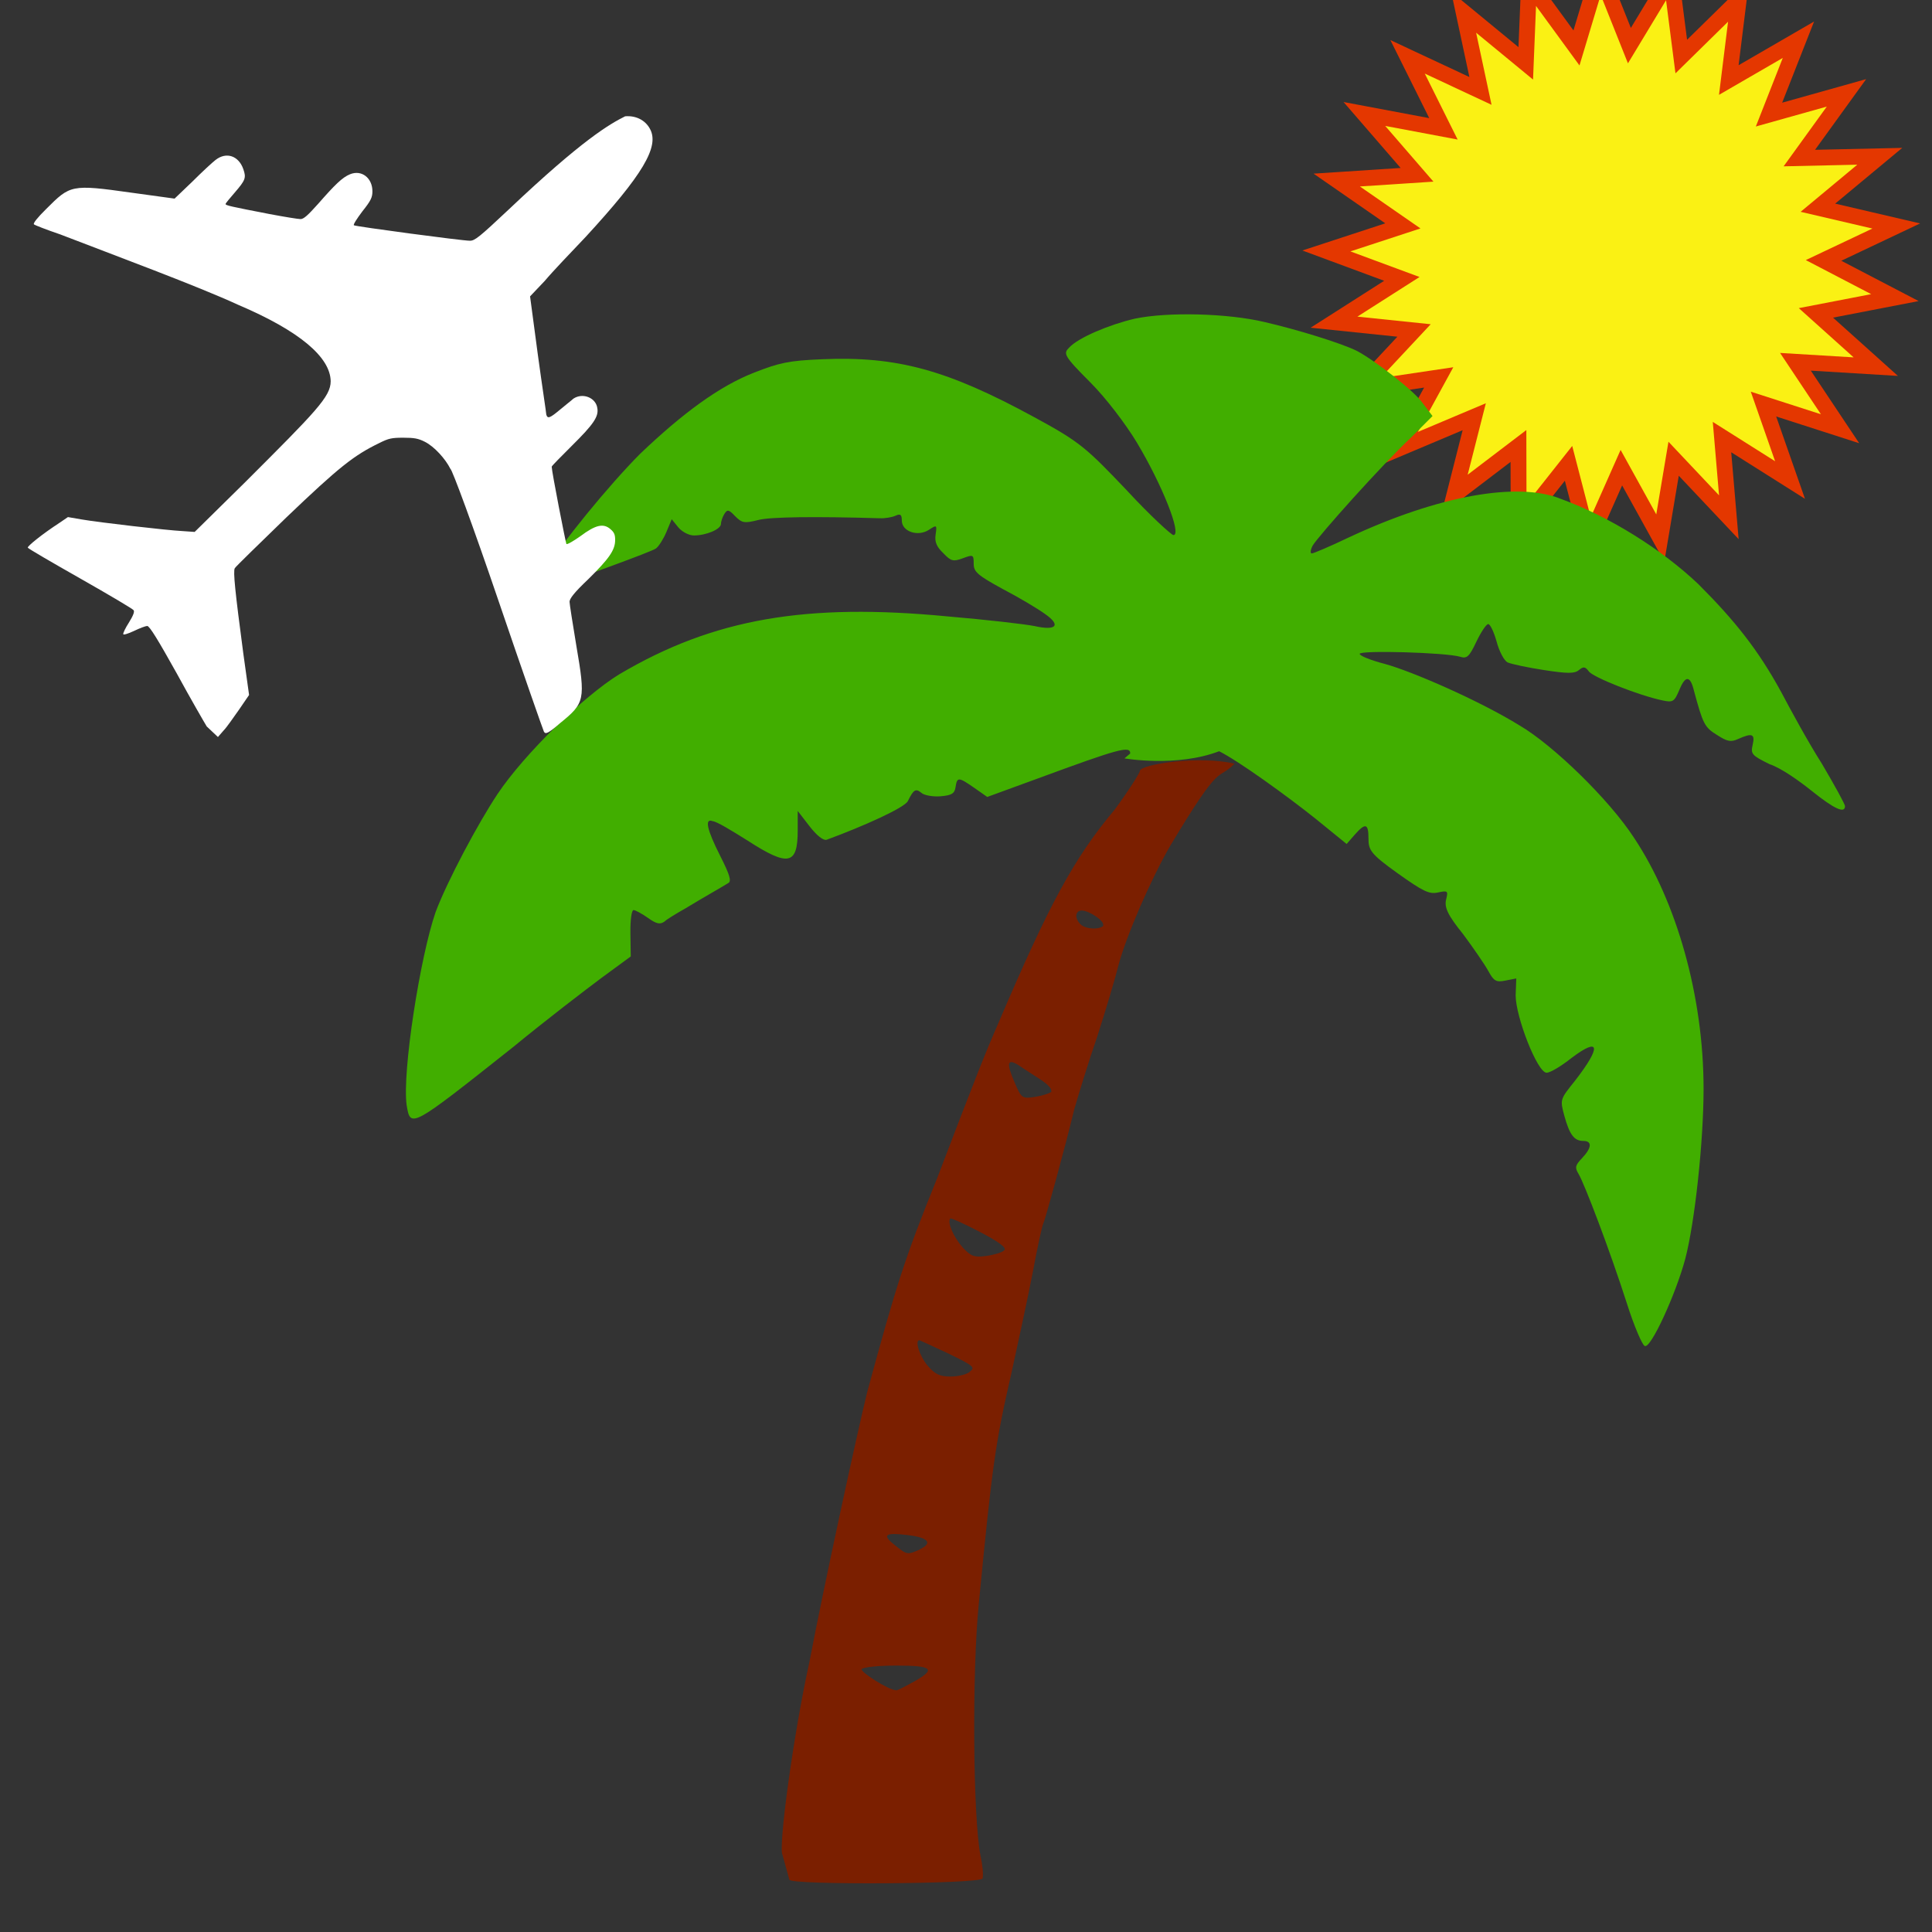
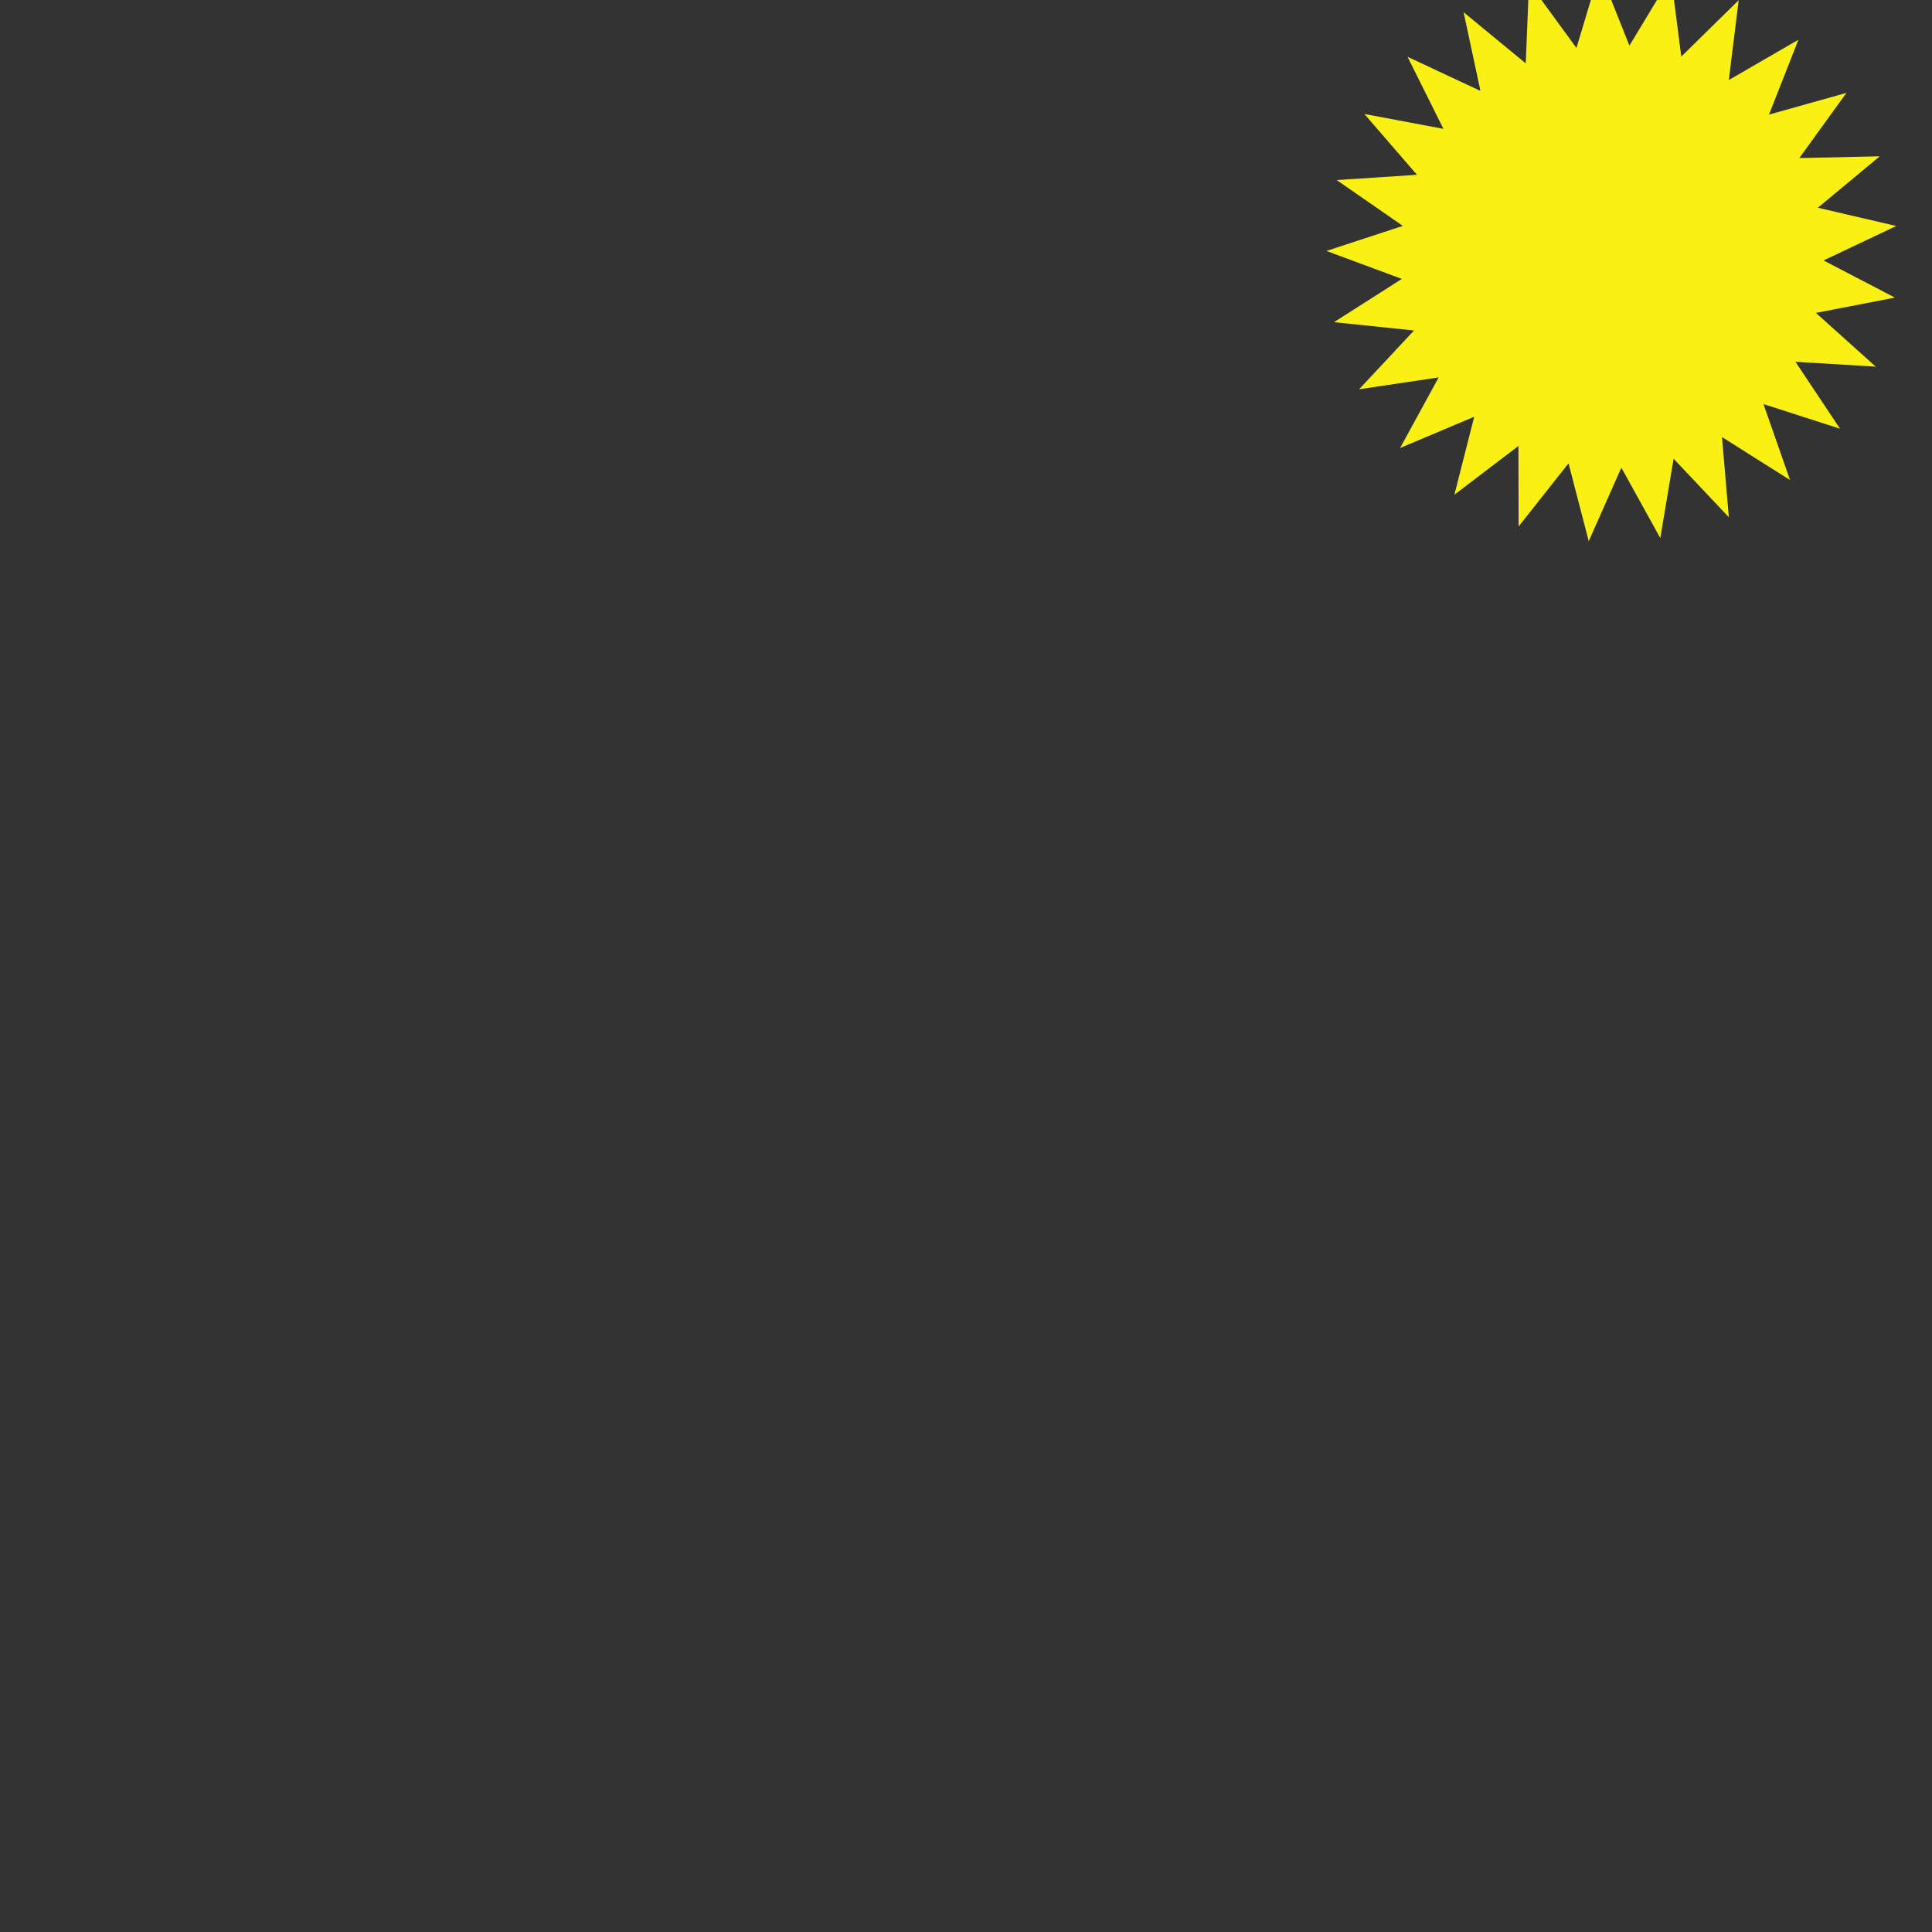
<svg xmlns="http://www.w3.org/2000/svg" version="1.1" width="100" height="100" style="background-color: rgb(138, 255, 241);" viewBox="0 0 100 100">
  <rect x="0" y="0" width="100" height="100" fill="#333333" stroke="none" />
  <svg height="100" viewBox="0 0 100 100" width="100" version="1.1" data-fname="sol_5.svg" ica="0" style="background-color: rgb(138, 255, 241);">
    <g id="g4521" transform="translate(63.5,-7) scale(0.4,0.4) rotate(0,50,50)" scale="0.4" xtranslate="63.5" ytranslate="-7">
      <path style="fill:#faf114" d="m79.354 72.98-9.91-3.193 3.437 9.828-8.805-5.557.885 10.374-7.146-7.572-1.723 10.268-5.038-9.111-4.223 9.517-2.614-10.078-6.457 8.168-.026-10.412-8.285 6.306 2.564-10.091-9.593 4.047 4.994-9.136-10.298 1.534 7.109-7.607-10.356-1.075 8.777-5.6-9.763-3.617 9.894-3.242-8.557-5.931 10.389-.679-6.813-7.873 10.232 1.926-4.641-9.32 9.432 4.41-2.178-10.181 8.039 6.617.423-10.403 6.14 8.408 2.996-9.971 3.857 9.671 5.382-8.913 1.33 10.326 7.429-7.294-1.28 10.333 9.01-5.217-3.809 9.69 10.024-2.813-6.099 8.438 10.409-.231-8.006 6.656 10.14 2.364-9.41 4.456 9.233 4.812-10.222 1.976 7.746 6.957-10.393-.628z" idkol="ikol0" />
-       <path style="fill:#e43700;" d="m48.104 10.629-3.248 10.809-6.656-9.115-.459 11.277-8.715-7.172 2.361 11.037-10.223-4.781 5.029 10.102-11.09-2.086 7.385 8.533-11.262.736 9.277 6.43-10.727 3.514 10.584 3.92-9.516 6.072 11.227 1.164-7.705 8.246 11.164-1.664-5.414 9.904 10.398-4.387-2.779 10.939 8.98-6.834.027 11.285 7-8.854 2.832 10.924 4.578-10.314 5.461 9.875 1.869-11.129 7.746 8.207-.959-11.244 9.543 6.023-3.725-10.654 10.742 3.461-1.627-2.441-4.633-6.951 11.268.682-8.396-7.541 11.08-2.143-10.008-5.217 10.199-4.83-10.992-2.562 8.68-7.215-11.283.25 6.611-9.146-10.867 3.049 4.129-10.504-9.766 5.656 1.387-11.201-8.055 7.906-1.441-11.193-5.834 9.662-4.18-10.484zm.271 6.209 3.531 8.857 4.932-8.166 1.217 9.461 6.805-6.682-1.172 9.465 8.254-4.779-3.488 8.875 9.182-2.576-5.588 7.731 9.535-.213-7.334 6.098 9.287 2.166-8.617 4.08 8.459 4.408-9.365 1.81 7.096 6.371-9.52-.574 5.287 7.936-9.076-2.924 3.147 9.002-8.065-5.09.811 9.502-6.545-6.936-1.578 9.404-4.615-8.346-3.867 8.717-2.394-9.23-5.916 7.482-.021-9.537-7.59 5.775 2.35-9.244-8.787 3.707 4.574-8.367-9.434 1.404 6.512-6.969-9.486-.984 8.041-5.129-8.945-3.312 9.065-2.971-7.838-5.432 9.516-.623-6.24-7.211 9.371 1.764-4.252-8.537 8.641 4.041-1.996-9.328 7.365 6.062.387-9.527 5.623 7.701 2.746-9.133z" idkol="ikol1" />
    </g>
  </svg>
  <svg width="100" height="100" version="1.1" viewBox="0 0 100 100" data-fname="arbol-palmera_5.svg" ica="1" style="background-color: rgb(138, 255, 241);">
    <g transform="translate(8.5,5) scale(1,1) rotate(0,50,50)" scale="1" xtranslate="8.5" ytranslate="5">
-       <path d="m50 34c0-.41-.54-.27-4.8 1.3l-2.6.95-.67-.47c-.82-.57-.89-.57-.97-.045-.048.34-.2.43-.77.48-.39.032-.84-.043-.99-.17-.3-.25-.41-.19-.71.42-.18.35-2.3 1.3-4.2 2-.17.056-.51-.21-.89-.7l-.61-.79v1c0 1.8-.48 1.9-2.6.53-.83-.52-1.6-.99-1.8-1-.43-.17-.31.42.39 1.8.49.97.59 1.3.42 1.4-.35.22-1.3.75-2.2 1.3-.46.26-.98.57-1.1.69-.24.17-.42.13-.87-.19-.31-.22-.65-.4-.74-.4-.097 0-.17.52-.16 1.2l.018 1.2-1.5 1.1c-.82.61-2.9 2.2-4.6 3.6-5.3 4.2-5.3 4.2-5.5 3-.24-1.7.7-7.7 1.5-10 .6-1.6 2.2-4.6 3.2-6.1 1.4-2.1 4.5-5.1 6.3-6.2 4.9-2.9 9.7-3.7 17-3 2 .17 4 .4 4.5.5 1.1.25 1.4-.026.55-.62-.34-.25-1.3-.83-2.2-1.3-1.3-.71-1.5-.89-1.5-1.3-0-.48-.026-.49-.56-.29-.49.18-.61.16-1-.25-.36-.34-.47-.6-.41-.98.073-.5.061-.51-.35-.24-.57.37-1.4.088-1.4-.48 0-.31-.072-.37-.33-.25-.18.081-.54.14-.8.13-3.4-.1-5.7-.071-6.3.09-.72.18-.84.16-1.2-.2-.32-.34-.4-.36-.55-.12-.097.15-.18.39-.18.52-.003.28-.77.6-1.4.6-.26 0-.62-.19-.81-.42l-.34-.42-.27.65c-.15.36-.39.74-.54.86-.21.17-4.2 1.6-5.6 2.1-.42.13-.43-.32-.021-1.1.58-1.1 3.2-4.3 4.8-5.9 2.2-2.1 4.1-3.5 5.9-4.2 1.3-.51 1.8-.62 3.5-.69 3.9-.17 6.5.55 11 3 2.4 1.3 2.7 1.6 4.8 3.8 1.2 1.3 2.3 2.3 2.4 2.3.45 0-.58-2.6-1.9-4.8-.58-.96-1.6-2.3-2.4-3.1-1.4-1.4-1.4-1.5-1.1-1.8.47-.52 2.1-1.2 3.4-1.5 1.7-.36 4.8-.28 6.7.17 1.7.39 4 1.1 4.8 1.5.93.49 3 2.1 3.4 2.7l.51.67-1.1 1.1c-1.5 1.4-4.8 5.1-5.1 5.6-.12.22-.14.41-.05.41.092 0 .96-.37 1.9-.82 4.7-2.2 8.8-2.9 11-2 2.5.91 5.2 2.6 7.1 4.4 1.9 1.9 3.1 3.4 4.3 5.6.49.93 1.4 2.6 2.1 3.7.65 1.1 1.2 2.1 1.2 2.2 0 .4-.55.15-1.7-.77-.66-.53-1.6-1.2-2.2-1.4-.92-.45-.99-.53-.88-1 .13-.57-.021-.63-.74-.31-.39.18-.57.14-1.1-.2-.65-.4-.73-.56-1.2-2.3-.19-.78-.44-.8-.75-.045-.27.63-.33.67-.89.55-1.2-.25-3.6-1.2-3.8-1.5-.19-.25-.28-.26-.51-.069-.23.19-.58.19-1.8.003-.85-.13-1.7-.31-1.9-.4-.17-.09-.43-.56-.57-1.1-.14-.49-.33-.89-.43-.88-.1.003-.37.41-.61.91-.37.78-.49.89-.84.78-.72-.22-5.2-.35-5.2-.15 0 .1.57.33 1.3.52 1.4.38 4.9 1.9 7 3.2 1.7 1 4.6 3.8 5.9 5.8 2.2 3.3 3.6 8.2 3.6 13-.001 2.7-.45 6.9-.95 8.8-.48 1.8-1.8 4.7-2.1 4.5-.12-.042-.54-1-.92-2.2-.9-2.8-2.2-6.2-2.5-6.7-.2-.33-.18-.44.18-.82.51-.54.53-.89.063-.89-.47 0-.71-.32-.98-1.3-.23-.85-.22-.85.54-1.8 1.4-1.8 1.3-2.3-.16-1.2-.53.42-1.1.77-1.3.77-.48-.007-1.6-2.9-1.6-4l.032-.88-.56.11c-.48.097-.6.033-.89-.5-.18-.33-.78-1.2-1.3-1.9-.81-1-.98-1.4-.88-1.8.11-.44.083-.47-.42-.36-.46.1-.77-.052-2.1-1-1.4-1-1.5-1.2-1.5-1.8 0-.78-.16-.82-.72-.18l-.41.47-1.6-1.3c-1.5-1.2-4-3-5-3.5-2.2.84-4.9.37-4.9.37z" style="fill:#41ae00" idkol="ikol0" />
-       <path d="m32 91c-.22-.35.54-6.1 1.4-10 .68-3.6 2.5-12 3-14 1.5-5.5 1.9-6.8 3.6-11 2.1-5.5 2.5-6.5 3.2-8.1 2.6-6.1 3.9-8.5 6-11 .72-.98 1.3-1.9 1.3-2 .022-.34 3.1-.81 4.9-.37-.95.95-.63-.26-3.3 4.2-1 1.7-2.3 4.7-2.7 6.2-.18.72-.68 2.4-1.1 3.7-.45 1.3-.97 3-1.2 3.8-.48 2-1.5 5.7-1.6 5.9-.051.082-.3 1.2-.54 2.5-.25 1.3-.75 3.6-1.1 5.2-.85 3.7-1 4.8-1.7 12-.35 3.5-.3 11 .087 13 .11.51.16 1 .11 1.2-.11.29-10 .35-10 .062zm6.7-8.9c1.3-.71 1.1-.89-.8-.89-.93 0-1.7.081-1.8.18-.09.14 1.4 1.1 1.8 1.1.052.003.42-.18.83-.41zm.39-6.9c.7-.32.48-.61-.57-.74-1.2-.15-1.4-.031-.71.51.63.51.65.52 1.3.23zm2.6-9.2c.31-.22.2-.31-1.1-.94-.8-.38-1.5-.69-1.5-.69-.25 0 .003.81.41 1.3.38.45.63.58 1.2.58.38 0 .85-.11 1-.25zm1.8-6.3c.12-.12-.33-.45-1.3-.95-.8-.42-1.5-.73-1.5-.68-.18.18.17.97.64 1.5.43.46.6.52 1.2.44.41-.055.83-.18.93-.28zm2.4-8.2c.1-.1-.12-.35-.53-.62-.38-.25-.89-.57-1.1-.72-.62-.4-.69-.17-.26.83.37.87.4.89 1.1.78.38-.061.76-.19.85-.28zm2.7-8.6c.12-.2-.7-.77-1.1-.77-.34 0-.38.4-.063.71.26.26 1 .3 1.2.058z" style="fill:#7b1f00" idkol="ikol1" />
-     </g>
+       </g>
  </svg>
  <svg width="100" height="100" version="1.1" viewBox="0 0 100 100" data-fname="volar-avion2_0.svg" ica="2" style="background-color: rgb(138, 255, 241);">
    <g transform="translate(-2.5,2) scale(0.4,0.4) rotate(0,50,50)" scale="0.4" xtranslate="-2.5" ytranslate="2">
-       <path d="m33 89c-.29-.47-2.1-3.6-3.9-6.9-2.4-4.3-3.5-6.1-3.8-6.1-.2 0-.98.29-1.7.64-.81.38-1.4.55-1.4.42-.042-.13.29-.82.73-1.5.56-.91.75-1.4.61-1.6-.11-.17-3.2-2-6.9-4.1-3.7-2.1-6.8-3.9-6.8-4-.01-.21 1.8-1.7 4.1-3.2l1.1-.75 1.8.31c2.2.38 11 1.4 13 1.5l1.6.11 6.6-6.5c9.1-9.1 11-11 11-13-.047-3.1-4-6.5-12-9.9-5.2-2.4-16-6.4-23-9.1-1.8-.61-3.3-1.2-3.4-1.3-.13-.13.45-.87 1.6-2 3.1-3.1 3.2-3.2 11-2.1l5.6.77 2.3-2.2c1.2-1.2 2.6-2.5 3-2.8 1.4-1.1 3-.54 3.6 1.2.38 1.1.28 1.4-1.1 3-.64.74-1.2 1.4-1.2 1.5 0 .18.63.32 5.7 1.3 1.9.36 3.7.65 4 .65.41 0 .94-.48 2.3-2 2.1-2.4 3.1-3.4 4.1-3.8 1.5-.62 2.9.48 2.9 2.2 0 .78-.18 1.2-1.3 2.6-.69.92-1.2 1.7-1.1 1.8.15.15 14 2 15 2 .64.009 1.2-.43 5.1-4.1 9.5-9 13-11 15-12 1.4-.12 2.6.5 3.2 1.6 1.3 2.3-.94 6-8.3 14-1.9 2-4.3 4.5-5.3 5.7l-1.9 2 1 7.5c.56 4.1 1.1 7.6 1.1 7.8.17.57.45.47 1.8-.66.67-.57 1.5-1.2 1.7-1.4 1.2-.81 2.9-.14 3.1 1.2.21 1.1-.47 2.1-3.3 4.9-1.4 1.4-2.6 2.6-2.6 2.7 0 .62 1.8 9.8 1.9 10 .1.1.91-.37 1.8-1 2-1.5 3-1.7 3.9-.92.48.41.61.7.61 1.4 0 1.3-.76 2.4-3.5 5.1-1.8 1.7-2.4 2.5-2.4 2.9 0 .29.4 2.8.88 5.7 1.2 7 1.1 7.4-2.1 10-1.5 1.3-1.9 1.5-2.1 1.1-.069-.11-2.7-7.6-5.9-17s-6-17-6.2-17c-.64-1.3-2.1-2.9-3.3-3.5-.86-.44-1.4-.53-2.8-.53-1.5 0-1.9.088-3.1.69-3.3 1.6-5.2 3.1-12 9.6-3.6 3.5-6.6 6.4-6.7 6.6-.23.39.039 3 1.1 11l.75 5.4-1.3 1.9c-.71 1-1.6 2.3-2 2.7l-.73.84z" style="fill: rgb(255, 255, 255);" idkol="ikol0" />
-     </g>
+       </g>
  </svg>
</svg>